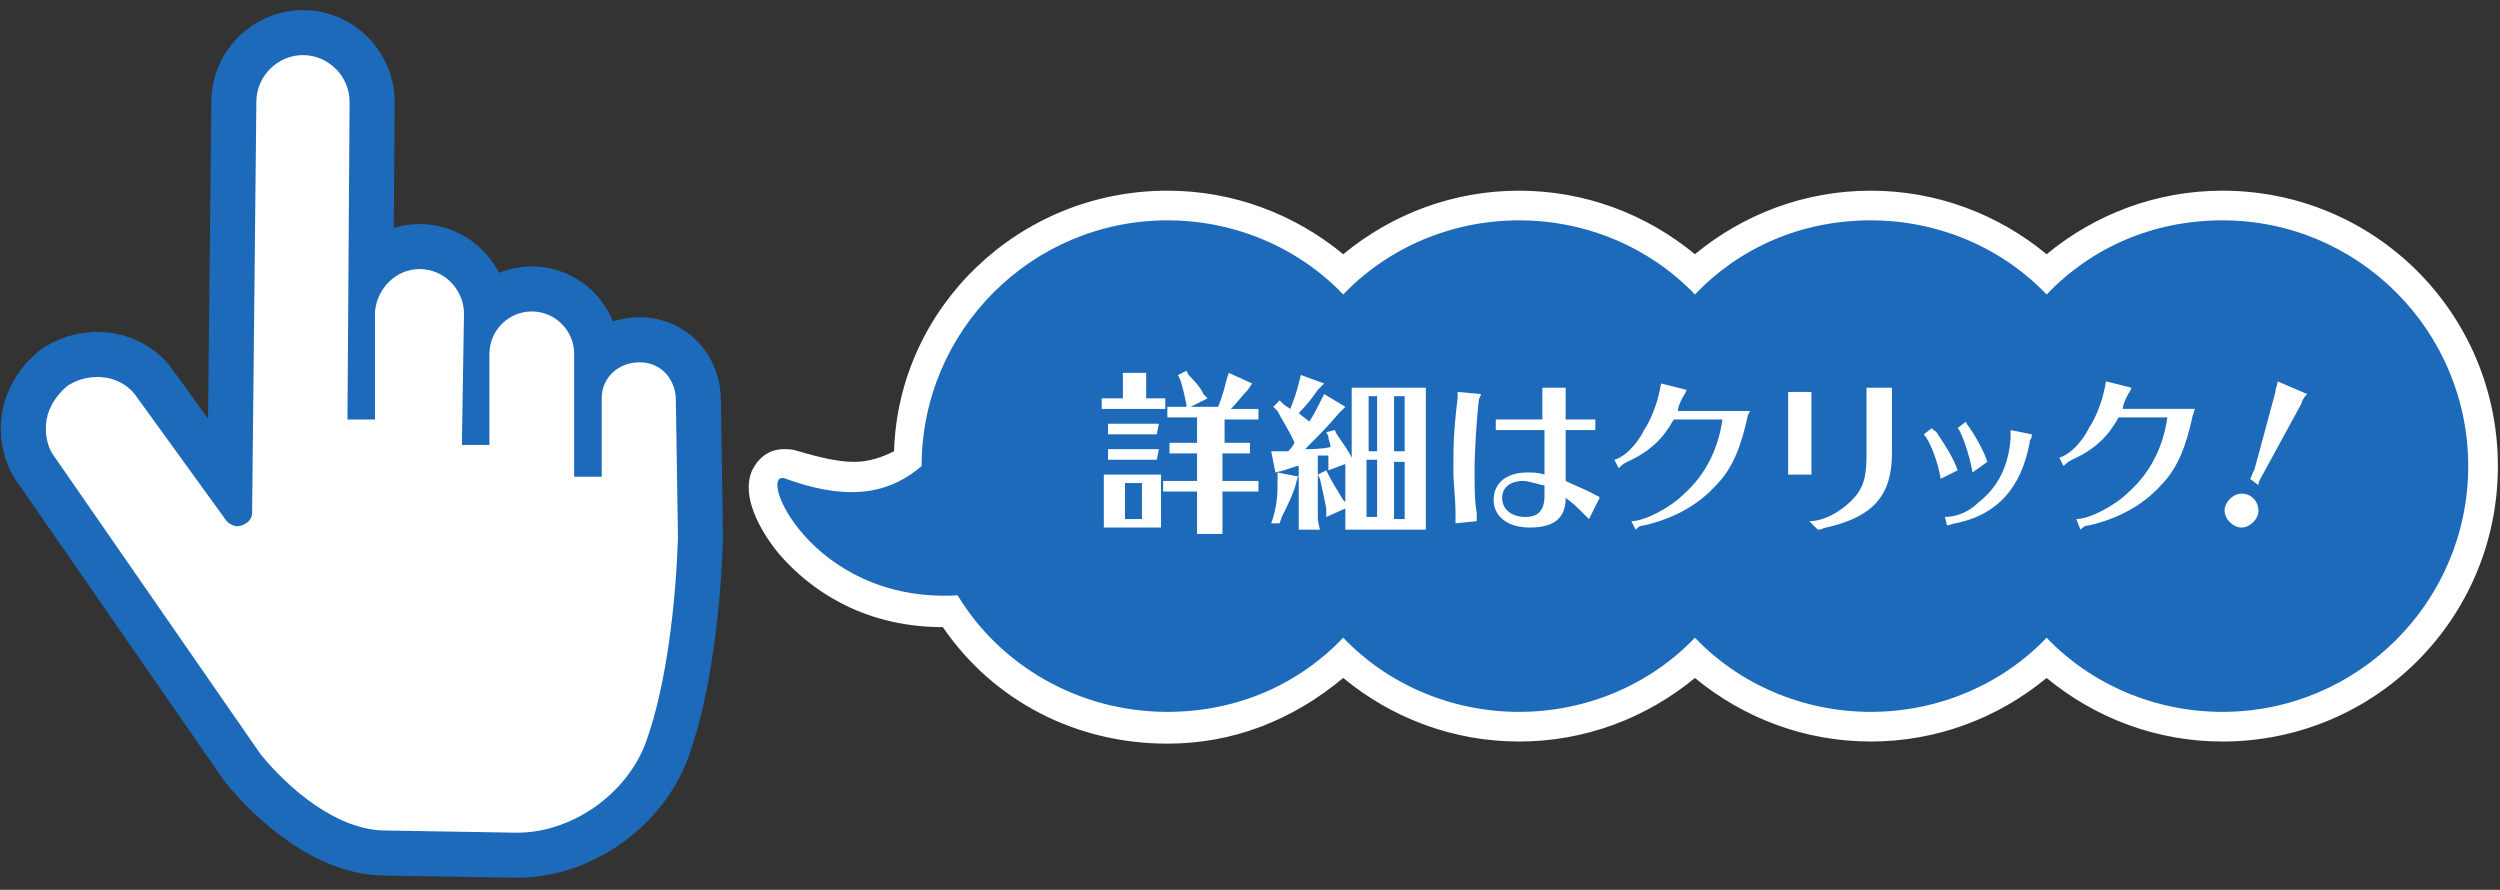
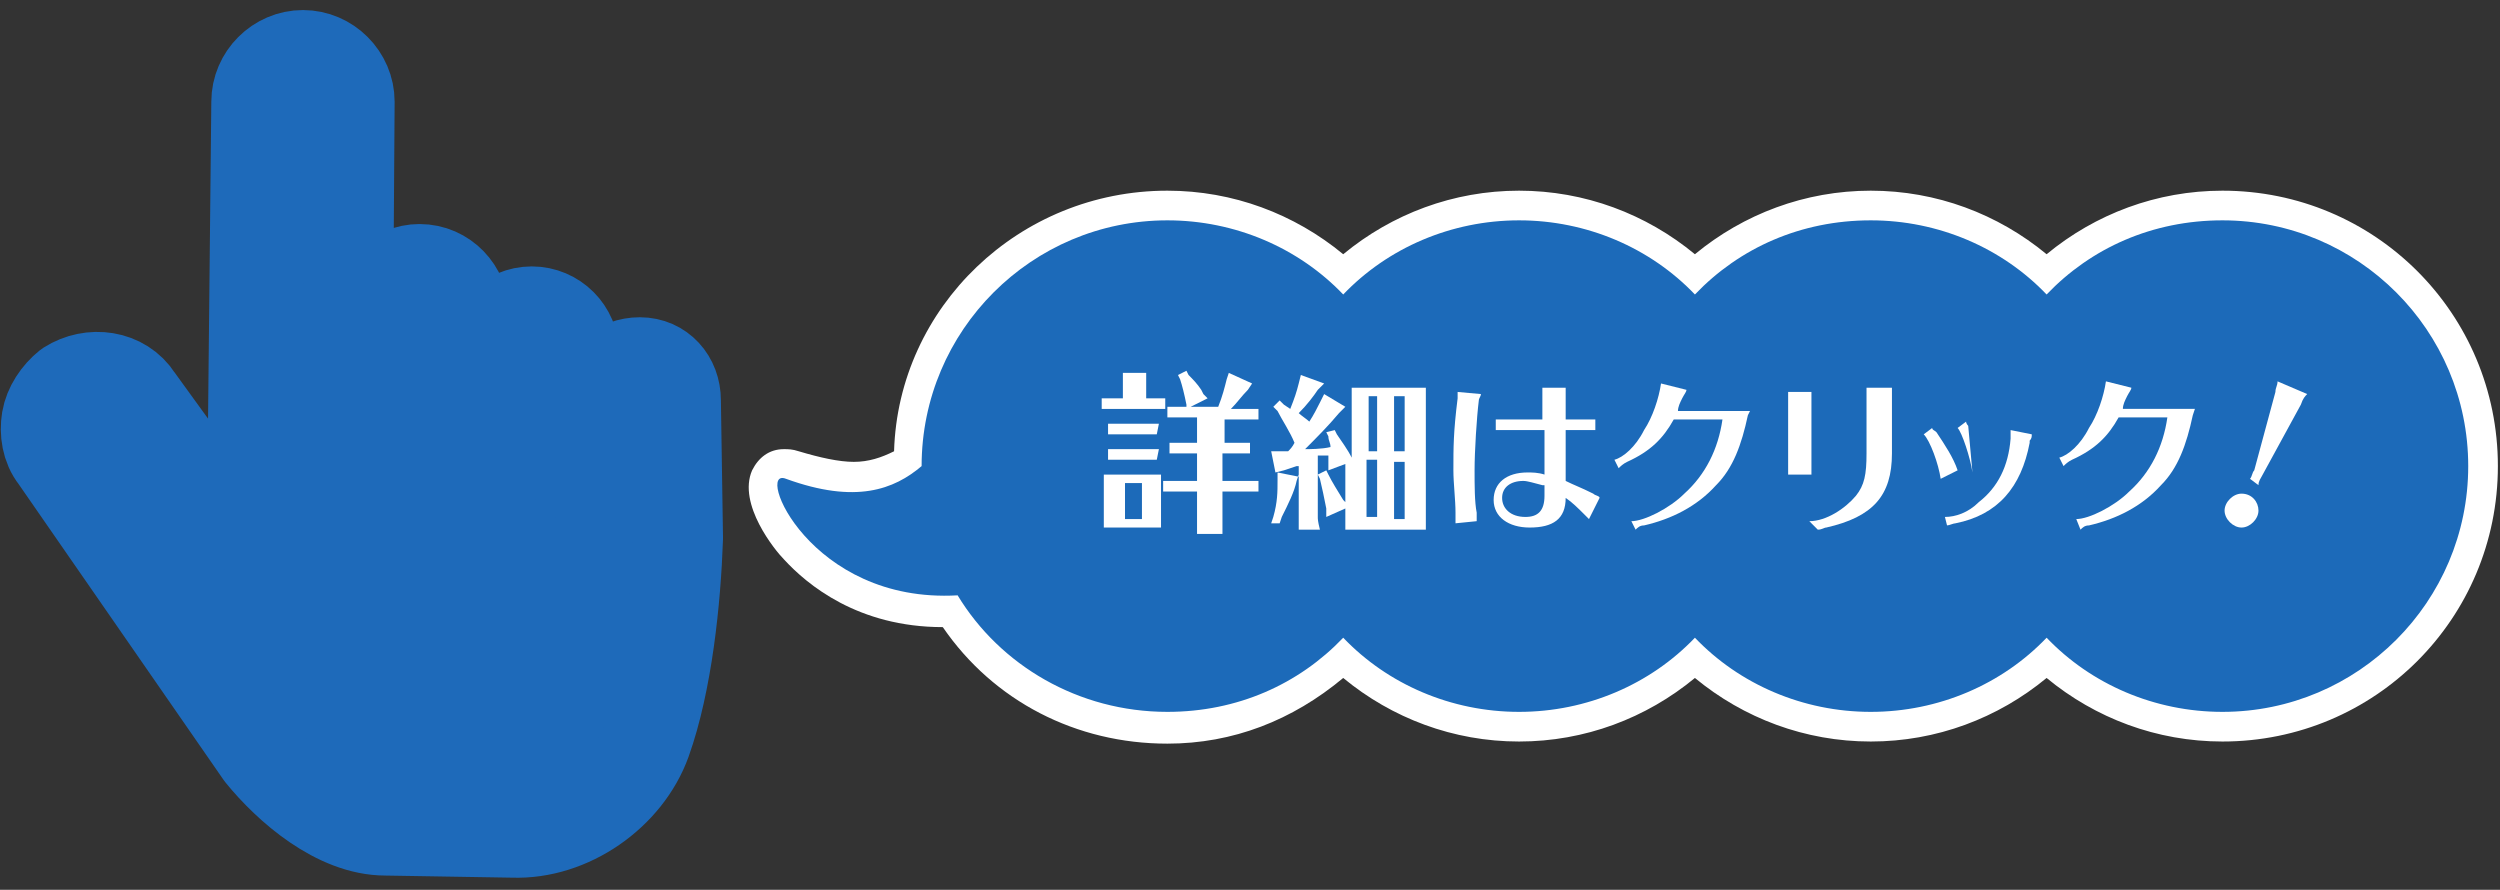
<svg xmlns="http://www.w3.org/2000/svg" version="1.1" id="レイヤー_1" x="0px" y="0px" width="118px" height="42px" viewBox="0 0 118 42" style="enable-background:new 0 0 118 42;" xml:space="preserve">
  <rect x="0" y="0" width="118" height="42" fill="#333333" stroke="none" />
  <style type="text/css">
	.st0{fill:#1E6ABA;}
	.st1{fill:#1E6ABA;stroke:#1E6ABA;stroke-width:4.252;stroke-linecap:round;stroke-linejoin:round;stroke-miterlimit:10;}
	.st2{fill:#FFFFFF;}
	.st3{fill:#1C6AB9;}
</style>
  <g>
    <g>
      <g>
        <g>
          <path class="st0" d="M17.8,5.3l0-0.4c0-1.9-1.5-3.5-3.5-3.6c-1.9,0-3.5,1.5-3.6,3.5l0,0.4l0,1.3l-0.1,15.6l-3-4.2      c-1.2-1.7-3.5-2.1-5.1-0.9c-0.8,0.6-1.4,1.4-1.6,2.4c-0.2,1,0,2,0.6,2.8l9.7,14c0,0,0,0,0,0c1.6,2,4.2,4.1,6.9,4.1l6,0.1      c3.3,0,6.5-2.2,7.6-5.2c1.1-2.9,1.5-7,1.6-10c0,0,0,0,0,0l0.1-6.5c0-1.7-1.4-3.1-3.1-3.1c-0.7,0-1.3,0.2-1.8,0.6      c-0.2-1.6-1.6-2.8-3.3-2.9c-0.8,0-1.5,0.3-2.1,0.7c-0.3-1.6-1.7-2.7-3.3-2.7c-0.8,0-1.5,0.3-2.1,0.7l0-5.5L17.8,5.3z" />
        </g>
        <path class="st1" d="M32,25.4c-0.1,2.9-0.5,6.8-1.5,9.6c-0.9,2.5-3.6,4.4-6.3,4.3l-6-0.1c-2.3,0-4.6-2-5.9-3.6l-9.7-14     c-0.4-0.5-0.5-1.2-0.4-1.8c0.1-0.6,0.5-1.2,1-1.6c1.1-0.7,2.6-0.5,3.3,0.6l4.2,5.8c0.2,0.2,0.5,0.3,0.7,0.2     c0.3-0.1,0.5-0.3,0.5-0.6l0.2-19.4c0-1.2,1-2.2,2.2-2.2c1.2,0,2.2,1,2.2,2.2l-0.1,15l1.3,0l0-5.1c0.1-1.1,1-2,2.1-2     c1.2,0,2.1,1,2.1,2.1l-0.1,6.2l1.3,0l0-4.3c0-1.1,0.9-2,2-2c1.1,0,2,0.9,2,2l0,5.8l1.3,0l0-3.7c0-1,0.8-1.7,1.8-1.7     c1,0,1.7,0.8,1.7,1.8L32,25.4z" />
-         <path class="st2" d="M32,25.4c-0.1,2.9-0.5,6.8-1.5,9.6c-0.9,2.5-3.6,4.4-6.3,4.3l-6-0.1c-2.3,0-4.6-2-5.9-3.6l-9.7-14     c-0.4-0.5-0.5-1.2-0.4-1.8c0.1-0.6,0.5-1.2,1-1.6c1.1-0.7,2.6-0.5,3.3,0.6l4.2,5.8c0.2,0.2,0.5,0.3,0.7,0.2     c0.3-0.1,0.5-0.3,0.5-0.6l0.2-19.4c0-1.2,1-2.2,2.2-2.2c1.2,0,2.2,1,2.2,2.2l-0.1,15l1.3,0l0-5.1c0.1-1.1,1-2,2.1-2     c1.2,0,2.1,1,2.1,2.1l-0.1,6.2l1.3,0l0-4.3c0-1.1,0.9-2,2-2c1.1,0,2,0.9,2,2l0,5.8l1.3,0l0-3.7c0-1,0.8-1.7,1.8-1.7     c1,0,1.7,0.8,1.7,1.8L32,25.4z" />
      </g>
    </g>
    <g>
      <path class="st2" d="M55.1,35.1c-4.3,0-8.2-2-10.6-5.5c-4,0-6.4-2-7.5-3.2c-0.4-0.4-2.2-2.6-1.5-4.2c0.3-0.6,0.8-1,1.5-1    c0.2,0,0.4,0,0.7,0.1c1,0.3,1.9,0.5,2.6,0.5c0.7,0,1.3-0.2,1.9-0.5C42.4,14.5,48.1,9,55.1,9c3.1,0,6,1.1,8.3,3    c2.3-1.9,5.2-3,8.3-3s6,1.1,8.3,3c2.3-1.9,5.2-3,8.3-3c3.1,0,6,1.1,8.3,3c2.3-1.9,5.2-3,8.3-3c7.2,0,13,5.8,13,13s-5.8,13-13,13    c-3.1,0-6-1.1-8.3-3c-2.3,1.9-5.2,3-8.3,3c-3.1,0-6-1.1-8.3-3c-2.3,1.9-5.2,3-8.3,3s-6-1.1-8.3-3C61,34,58.2,35.1,55.1,35.1    L55.1,35.1z" />
      <path class="st3" d="M45.2,28.1c2,3.3,5.7,5.5,9.9,5.5c3.3,0,6.2-1.3,8.3-3.5c2.1,2.2,5.1,3.5,8.3,3.5s6.2-1.3,8.3-3.5    c2.1,2.2,5.1,3.5,8.3,3.5s6.2-1.3,8.3-3.5c2.1,2.2,5.1,3.5,8.3,3.5c6.4,0,11.6-5.2,11.6-11.6s-5.2-11.6-11.6-11.6    c-3.3,0-6.2,1.3-8.3,3.5c-2.1-2.2-5.1-3.5-8.3-3.5c-3.3,0-6.2,1.3-8.3,3.5c-2.1-2.2-5.1-3.5-8.3-3.5s-6.2,1.3-8.3,3.5    c-2.1-2.2-5.1-3.5-8.3-3.5c-6.4,0-11.6,5.2-11.6,11.6c0,0,0,0,0,0c-1.3,1.1-3.1,1.8-6.4,0.6C35.6,22,38.2,28.5,45.2,28.1z" />
    </g>
    <g>
      <path class="st2" d="M53,18.2c0-0.1,0-0.2,0-0.3l0-0.2l0-0.1h1.1c0,0.3,0,0.4,0,0.5v0.7h0.4c0.2,0,0.3,0,0.5,0v0.5l-0.1,0l-0.1,0    c-0.1,0-0.2,0-0.3,0h-2c-0.2,0-0.3,0-0.5,0v-0.5c0.2,0,0.4,0,0.5,0H53V18.2z M54.4,22.4c0.2,0,0.3,0,0.4,0c0,0.1,0,0.2,0,0.4v1.7    c0,0.2,0,0.3,0,0.4c-0.1,0-0.2,0-0.2,0h-0.2h-1.9c-0.2,0-0.3,0-0.4,0c0-0.1,0-0.2,0-0.2v-0.2v-1.7c0-0.2,0-0.3,0-0.4    c0.1,0,0.2,0,0.4,0H54.4z M54.6,20.5l-0.1,0c-0.1,0-0.2,0-0.3,0h-1.4c-0.2,0-0.3,0-0.5,0v-0.5c0.2,0,0.4,0,0.5,0h1.4    c0.2,0,0.3,0,0.5,0L54.6,20.5L54.6,20.5z M54.6,21.7l-0.1,0c-0.1,0-0.2,0-0.3,0h-1.4c-0.2,0-0.3,0-0.5,0v-0.5c0.2,0,0.4,0,0.5,0    h1.4c0.2,0,0.3,0,0.5,0L54.6,21.7L54.6,21.7z M53.1,22.8v1.7h0.8v-1.7H53.1z M57.7,20.9h0.8c0.2,0,0.3,0,0.5,0v0.5    c-0.3,0-0.3,0-0.5,0h-0.8v1.3h1.2c0.2,0,0.3,0,0.5,0v0.5l-0.1,0c-0.2,0-0.3,0-0.4,0h-1.2v1.5c0,0.2,0,0.2,0,0.5h-1.2l0,0l0-0.2    c0-0.1,0-0.2,0-0.3v-1.5h-1.1c-0.2,0-0.3,0-0.5,0v-0.5c0.2,0,0.3,0,0.5,0h1.1v-1.3h-0.8c-0.2,0-0.3,0-0.5,0v-0.5    c0.2,0,0.4,0,0.5,0h0.8v-1.2h-0.9c-0.2,0-0.3,0-0.5,0v-0.5c0.2,0,0.3,0,0.5,0H56l0-0.1c-0.1-0.5-0.2-0.9-0.3-1.2l-0.1-0.2l0.4-0.2    l0.1,0.2c0.2,0.2,0.4,0.4,0.6,0.7l0.1,0.2l0.2,0.2l-0.8,0.4h1.3c0.2-0.5,0.3-0.9,0.4-1.3l0.1-0.3l1.1,0.5l-0.2,0.3    c-0.3,0.3-0.5,0.6-0.8,0.9h0.8c0.2,0,0.3,0,0.5,0v0.5l-0.1,0l-0.1,0c-0.1,0-0.2,0-0.3,0h-1.1V20.9z" />
      <path class="st2" d="M66.6,18.3c0.3,0,0.4,0,0.7,0c0,0.3,0,0.4,0,0.7v5.3v0.1v0.1c0,0.2,0,0.3,0,0.5c-0.3,0-0.4,0-0.7,0h-2.4    c-0.3,0-0.4,0-0.7,0c0-0.2,0-0.4,0-0.7V24l-0.9,0.4l0-0.4c-0.1-0.5-0.2-1-0.3-1.4l-0.1-0.2l0.4-0.2l0.1,0.2    c0.2,0.4,0.4,0.7,0.7,1.2l0.1,0.1v-1.8l-0.8,0.3l0-0.3l0-0.3c0,0,0-0.1,0-0.1l-0.2,0l-0.2,0l-0.1,0v2.9c0,0.1,0,0.2,0.1,0.6h-1    c0-0.3,0-0.3,0-0.6v-2l-0.1,0.3c-0.1,0.5-0.4,1.1-0.7,1.7l-0.1,0.3L60,24.7l0.1-0.3c0.2-0.7,0.2-1.2,0.2-1.7l0-0.4l1,0.2v-0.5    l-0.1,0c-0.3,0.1-0.3,0.1-0.6,0.2l-0.4,0.1l-0.2-1l0.4,0l0.4,0h0h0c0.1-0.1,0.2-0.2,0.3-0.4c-0.2-0.5-0.6-1.1-0.8-1.5l-0.2-0.2    l0.3-0.3l0.2,0.2l0.3,0.2c0.2-0.5,0.3-0.8,0.4-1.2l0.1-0.4l1.1,0.4l-0.3,0.3c-0.2,0.3-0.5,0.7-0.9,1.1c0.1,0.1,0.4,0.3,0.5,0.4    c0.2-0.3,0.4-0.7,0.5-0.9l0.2-0.4l1,0.6l-0.3,0.3c-0.5,0.6-1.1,1.2-1.6,1.7c0.2,0,0.8,0,1.2-0.1c0-0.2-0.1-0.3-0.1-0.5l-0.1-0.2    l0.4-0.1l0.1,0.2c0.2,0.3,0.5,0.7,0.7,1.1l0,0V19v-0.1c0-0.2,0-0.3,0-0.6c0.2,0,0.3,0,0.7,0H66.6z M65,21.3v-2.6h-0.4v2.6H65z     M64.5,21.7v2.7H65v-2.7H64.5z M65.8,21.3h0.5v-2.6h-0.5V21.3z M65.8,24.5h0.5v-2.7h-0.5V24.5z" />
      <path class="st2" d="M68.7,24.7c0-0.1,0-0.2,0-0.5c0-0.6-0.1-1.4-0.1-2c0-1.1,0-1.8,0.2-3.4c0-0.2,0-0.2,0-0.2c0,0,0-0.1,0-0.1    l1.1,0.1c0,0.1-0.1,0.2-0.1,0.3c-0.1,0.8-0.2,2.4-0.2,3.3c0,0.7,0,1.5,0.1,2c0,0.1,0,0.3,0,0.4L68.7,24.7z M72.8,18.8    c0-0.1,0-0.3,0-0.5h1.1c0,0.2,0,0.3,0,0.5v1h1c0.1,0,0.3,0,0.4,0v0.5c-0.2,0-0.3,0-0.4,0h-1v2.4c0.4,0.2,0.7,0.3,1.3,0.6    c0.1,0.1,0.3,0.1,0.3,0.2l-0.5,1c0,0-0.1-0.1-0.2-0.2c-0.3-0.3-0.6-0.6-0.9-0.8c0,1-0.6,1.4-1.7,1.4c-1,0-1.7-0.5-1.7-1.3    c0-0.8,0.6-1.3,1.6-1.3c0.2,0,0.5,0,0.8,0.1v-2.1H71c-0.1,0-0.3,0-0.4,0v-0.5c0.2,0,0.3,0,0.4,0h1.8V18.8z M72.8,22.9    c-0.4-0.1-0.7-0.2-0.9-0.2c-0.6,0-1,0.3-1,0.8c0,0.5,0.4,0.9,1.1,0.9c0.6,0,0.9-0.3,0.9-1V22.9z" />
      <path class="st2" d="M82.5,19.6c-0.3,1.4-0.7,2.5-1.5,3.3c-0.9,1-2.1,1.6-3.4,1.9c-0.2,0-0.3,0.1-0.4,0.2l-0.2-0.4    c0.6,0,1.8-0.6,2.5-1.3c1-0.9,1.6-2.1,1.8-3.5H79c-0.5,0.9-1.1,1.5-2.2,2c-0.2,0.1-0.3,0.2-0.4,0.3l-0.2-0.4    c0.4-0.1,1-0.6,1.4-1.4c0.4-0.6,0.7-1.5,0.8-2.2l1.2,0.3c0,0.1-0.1,0.2-0.2,0.4c-0.1,0.2-0.2,0.4-0.2,0.6h3.4L82.5,19.6z" />
      <path class="st2" d="M84.4,22.4c0-0.2,0-0.3,0-0.4v-3.1c0-0.1,0-0.3,0-0.4h1.1c0,0.2,0,0.3,0,0.4v3.1c0,0.1,0,0.3,0,0.4H84.4z     M85.4,24.6c0.8,0,1.7-0.6,2.2-1.2c0.4-0.5,0.5-1,0.5-2v-2.7c0-0.1,0-0.3,0-0.4h1.2c0,0.2,0,0.3,0,0.4v2.7c0,2-0.9,3-3.1,3.5    c-0.1,0-0.2,0.1-0.4,0.1l0,0L85.4,24.6z" />
-       <path class="st2" d="M91.6,22.6c-0.1-0.7-0.5-1.8-0.8-2.1l0.4-0.3c0,0.1,0.1,0.1,0.2,0.2c0.4,0.6,0.8,1.2,1,1.8L91.6,22.6z     M91.8,24.4c0.5,0,1.1-0.2,1.6-0.7c0.9-0.7,1.4-1.7,1.5-3c0-0.1,0-0.2,0-0.4l1,0.2l0,0c0,0.1,0,0.2-0.1,0.3c0,0,0,0.1,0,0.1    c-0.4,2.1-1.5,3.4-3.5,3.8c-0.1,0-0.3,0.1-0.4,0.1L91.8,24.4z M93.1,22.3c-0.1-0.7-0.5-1.9-0.7-2.1l0.4-0.3c0,0.1,0.1,0.2,0.1,0.2    c0.3,0.4,0.8,1.3,0.9,1.7L93.1,22.3z" />
+       <path class="st2" d="M91.6,22.6c-0.1-0.7-0.5-1.8-0.8-2.1l0.4-0.3c0,0.1,0.1,0.1,0.2,0.2c0.4,0.6,0.8,1.2,1,1.8L91.6,22.6z     M91.8,24.4c0.5,0,1.1-0.2,1.6-0.7c0.9-0.7,1.4-1.7,1.5-3c0-0.1,0-0.2,0-0.4l1,0.2l0,0c0,0.1,0,0.2-0.1,0.3c0,0,0,0.1,0,0.1    c-0.4,2.1-1.5,3.4-3.5,3.8c-0.1,0-0.3,0.1-0.4,0.1L91.8,24.4z M93.1,22.3c-0.1-0.7-0.5-1.9-0.7-2.1l0.4-0.3c0,0.1,0.1,0.2,0.1,0.2    L93.1,22.3z" />
      <path class="st2" d="M103.5,19.6c-0.3,1.4-0.7,2.5-1.5,3.3c-0.9,1-2.1,1.6-3.4,1.9c-0.2,0-0.3,0.1-0.4,0.2L98,24.5    c0.6,0,1.8-0.6,2.5-1.3c1-0.9,1.6-2.1,1.8-3.5h-2.3c-0.5,0.9-1.1,1.5-2.2,2c-0.2,0.1-0.3,0.2-0.4,0.3l-0.2-0.4    c0.4-0.1,1-0.6,1.4-1.4c0.4-0.6,0.7-1.5,0.8-2.2l1.2,0.3c0,0.1-0.1,0.2-0.2,0.4c-0.1,0.2-0.2,0.4-0.2,0.6h3.4L103.5,19.6z" />
      <path class="st2" d="M106.6,24.1c0,0.4-0.4,0.8-0.8,0.8s-0.8-0.4-0.8-0.8c0-0.4,0.4-0.8,0.8-0.8C106.3,23.3,106.6,23.7,106.6,24.1    z M106.2,22.6c0.1-0.1,0.1-0.3,0.2-0.4l1-3.7c0-0.2,0.1-0.3,0.1-0.5l1.4,0.6c-0.1,0.1-0.2,0.2-0.3,0.5l-1.8,3.3    c-0.1,0.2-0.2,0.3-0.2,0.5L106.2,22.6z" />
    </g>
  </g>
</svg>